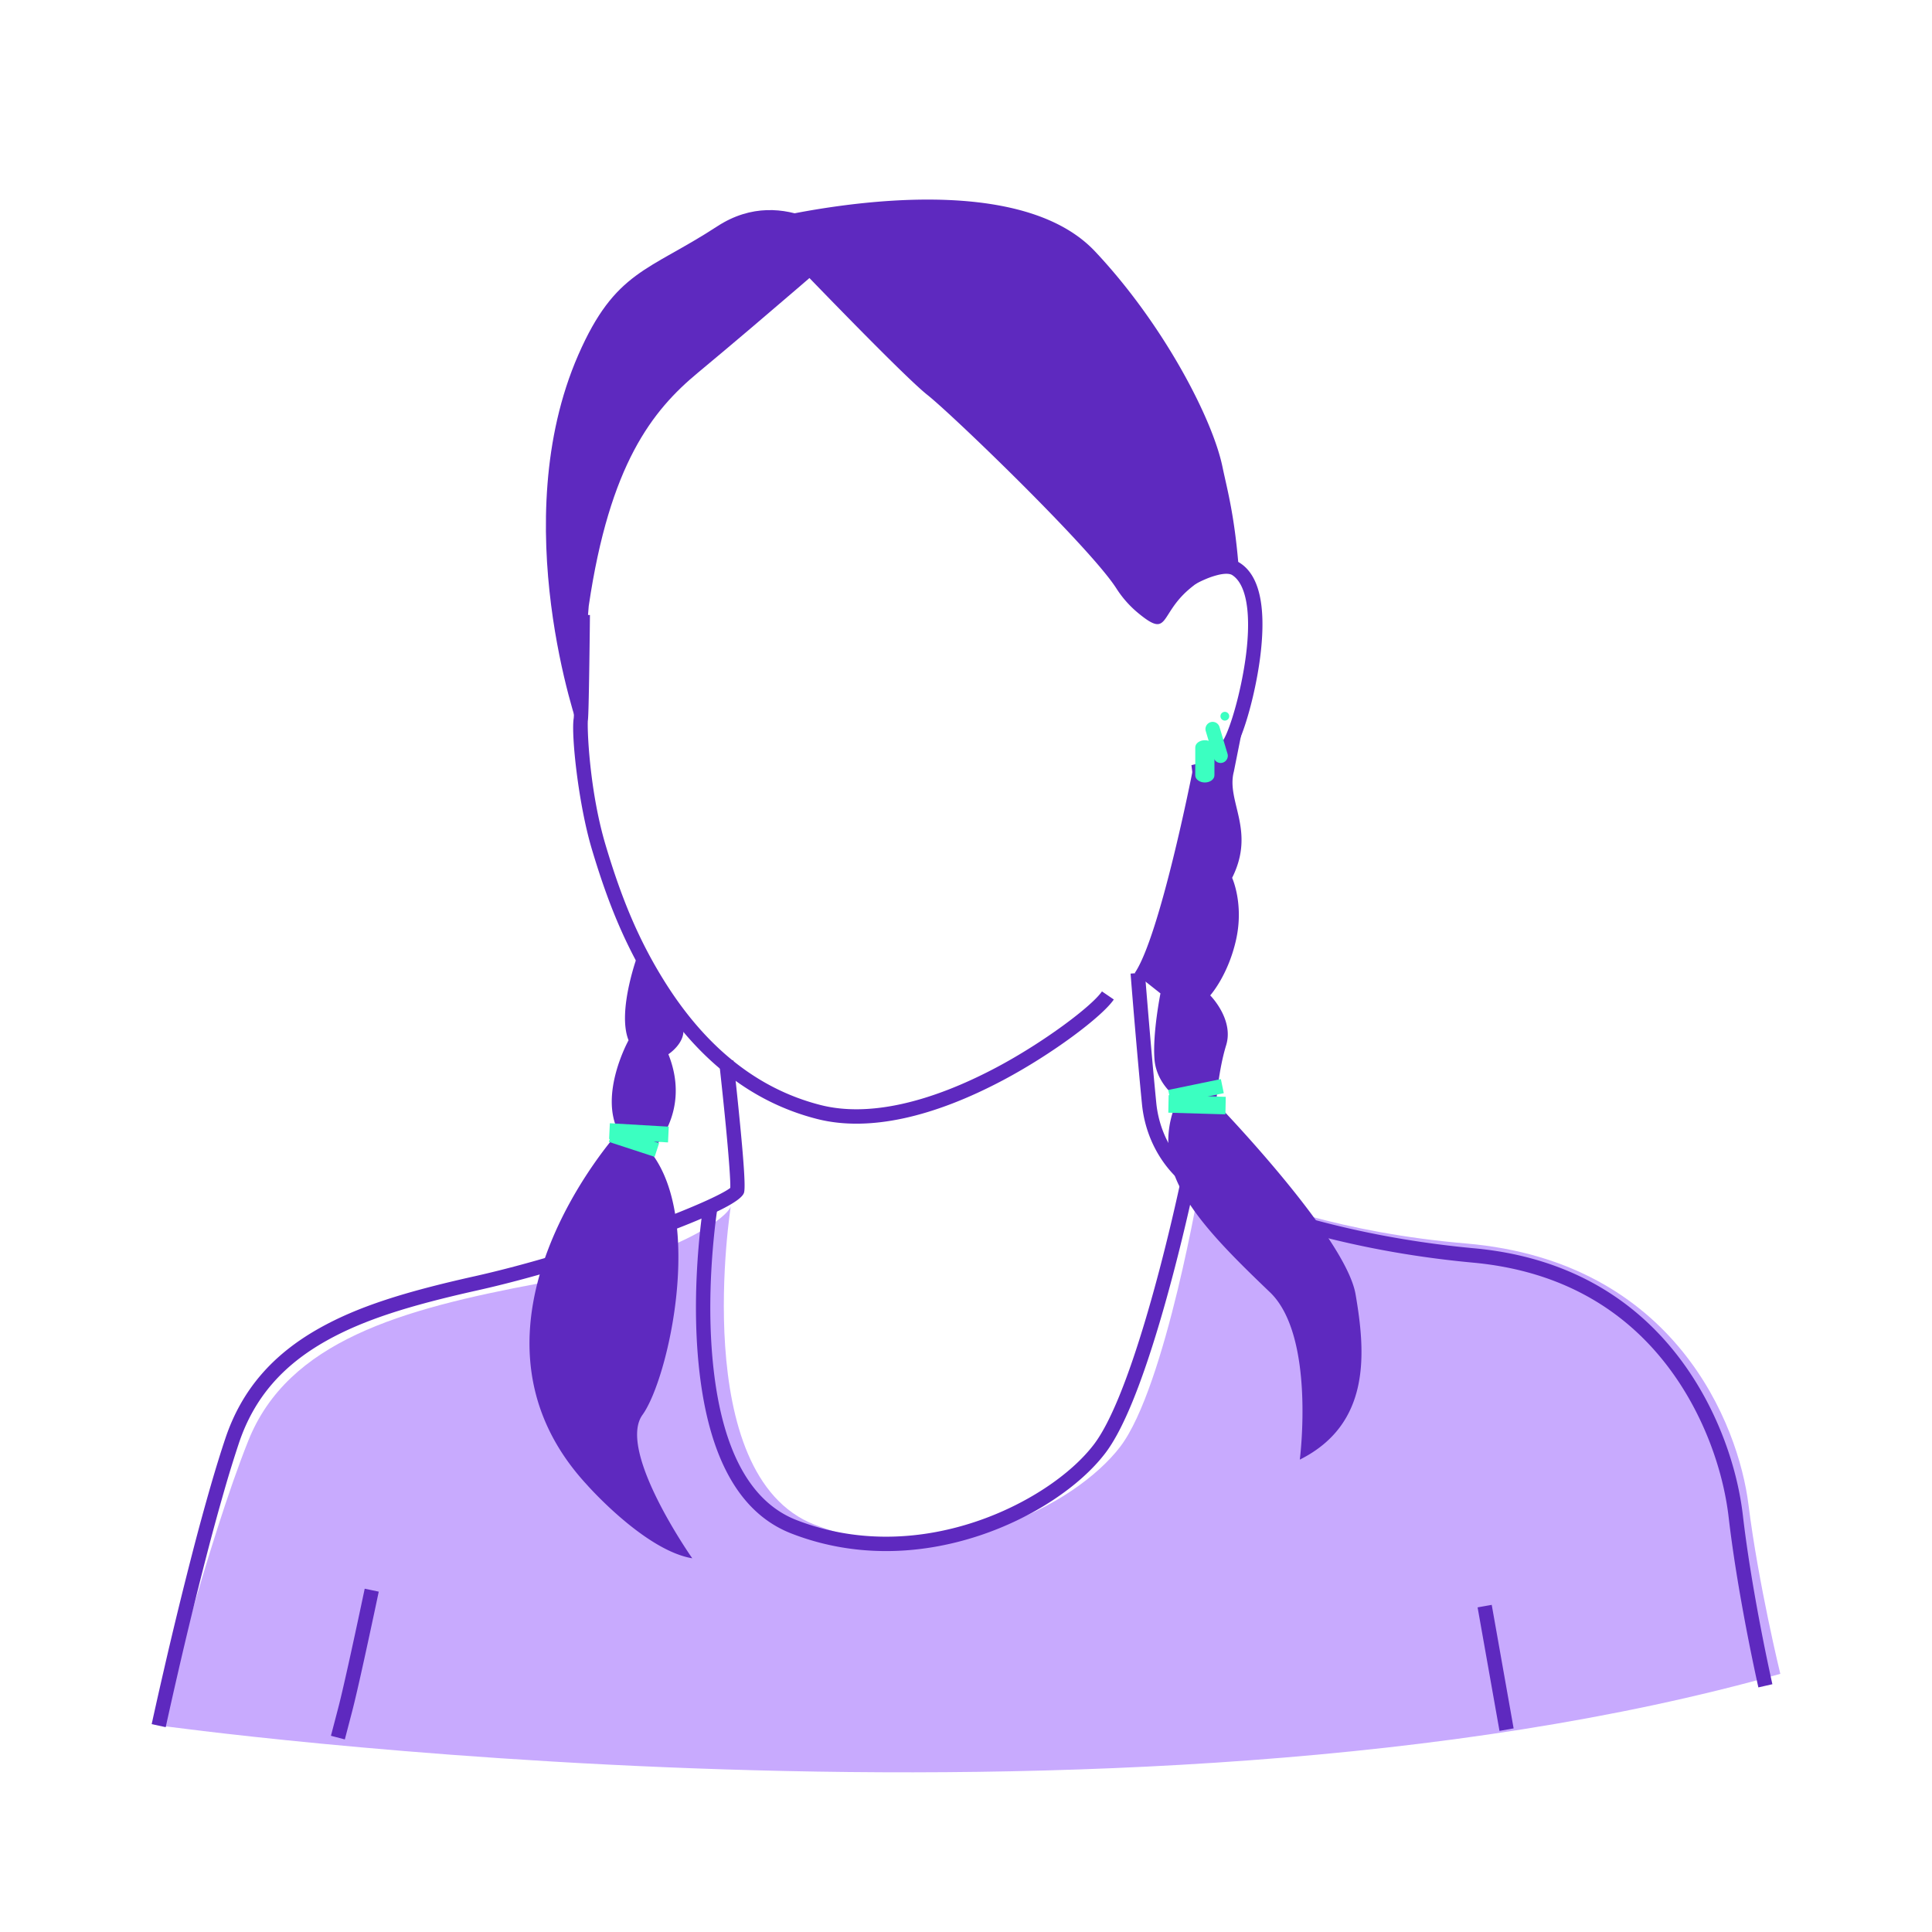
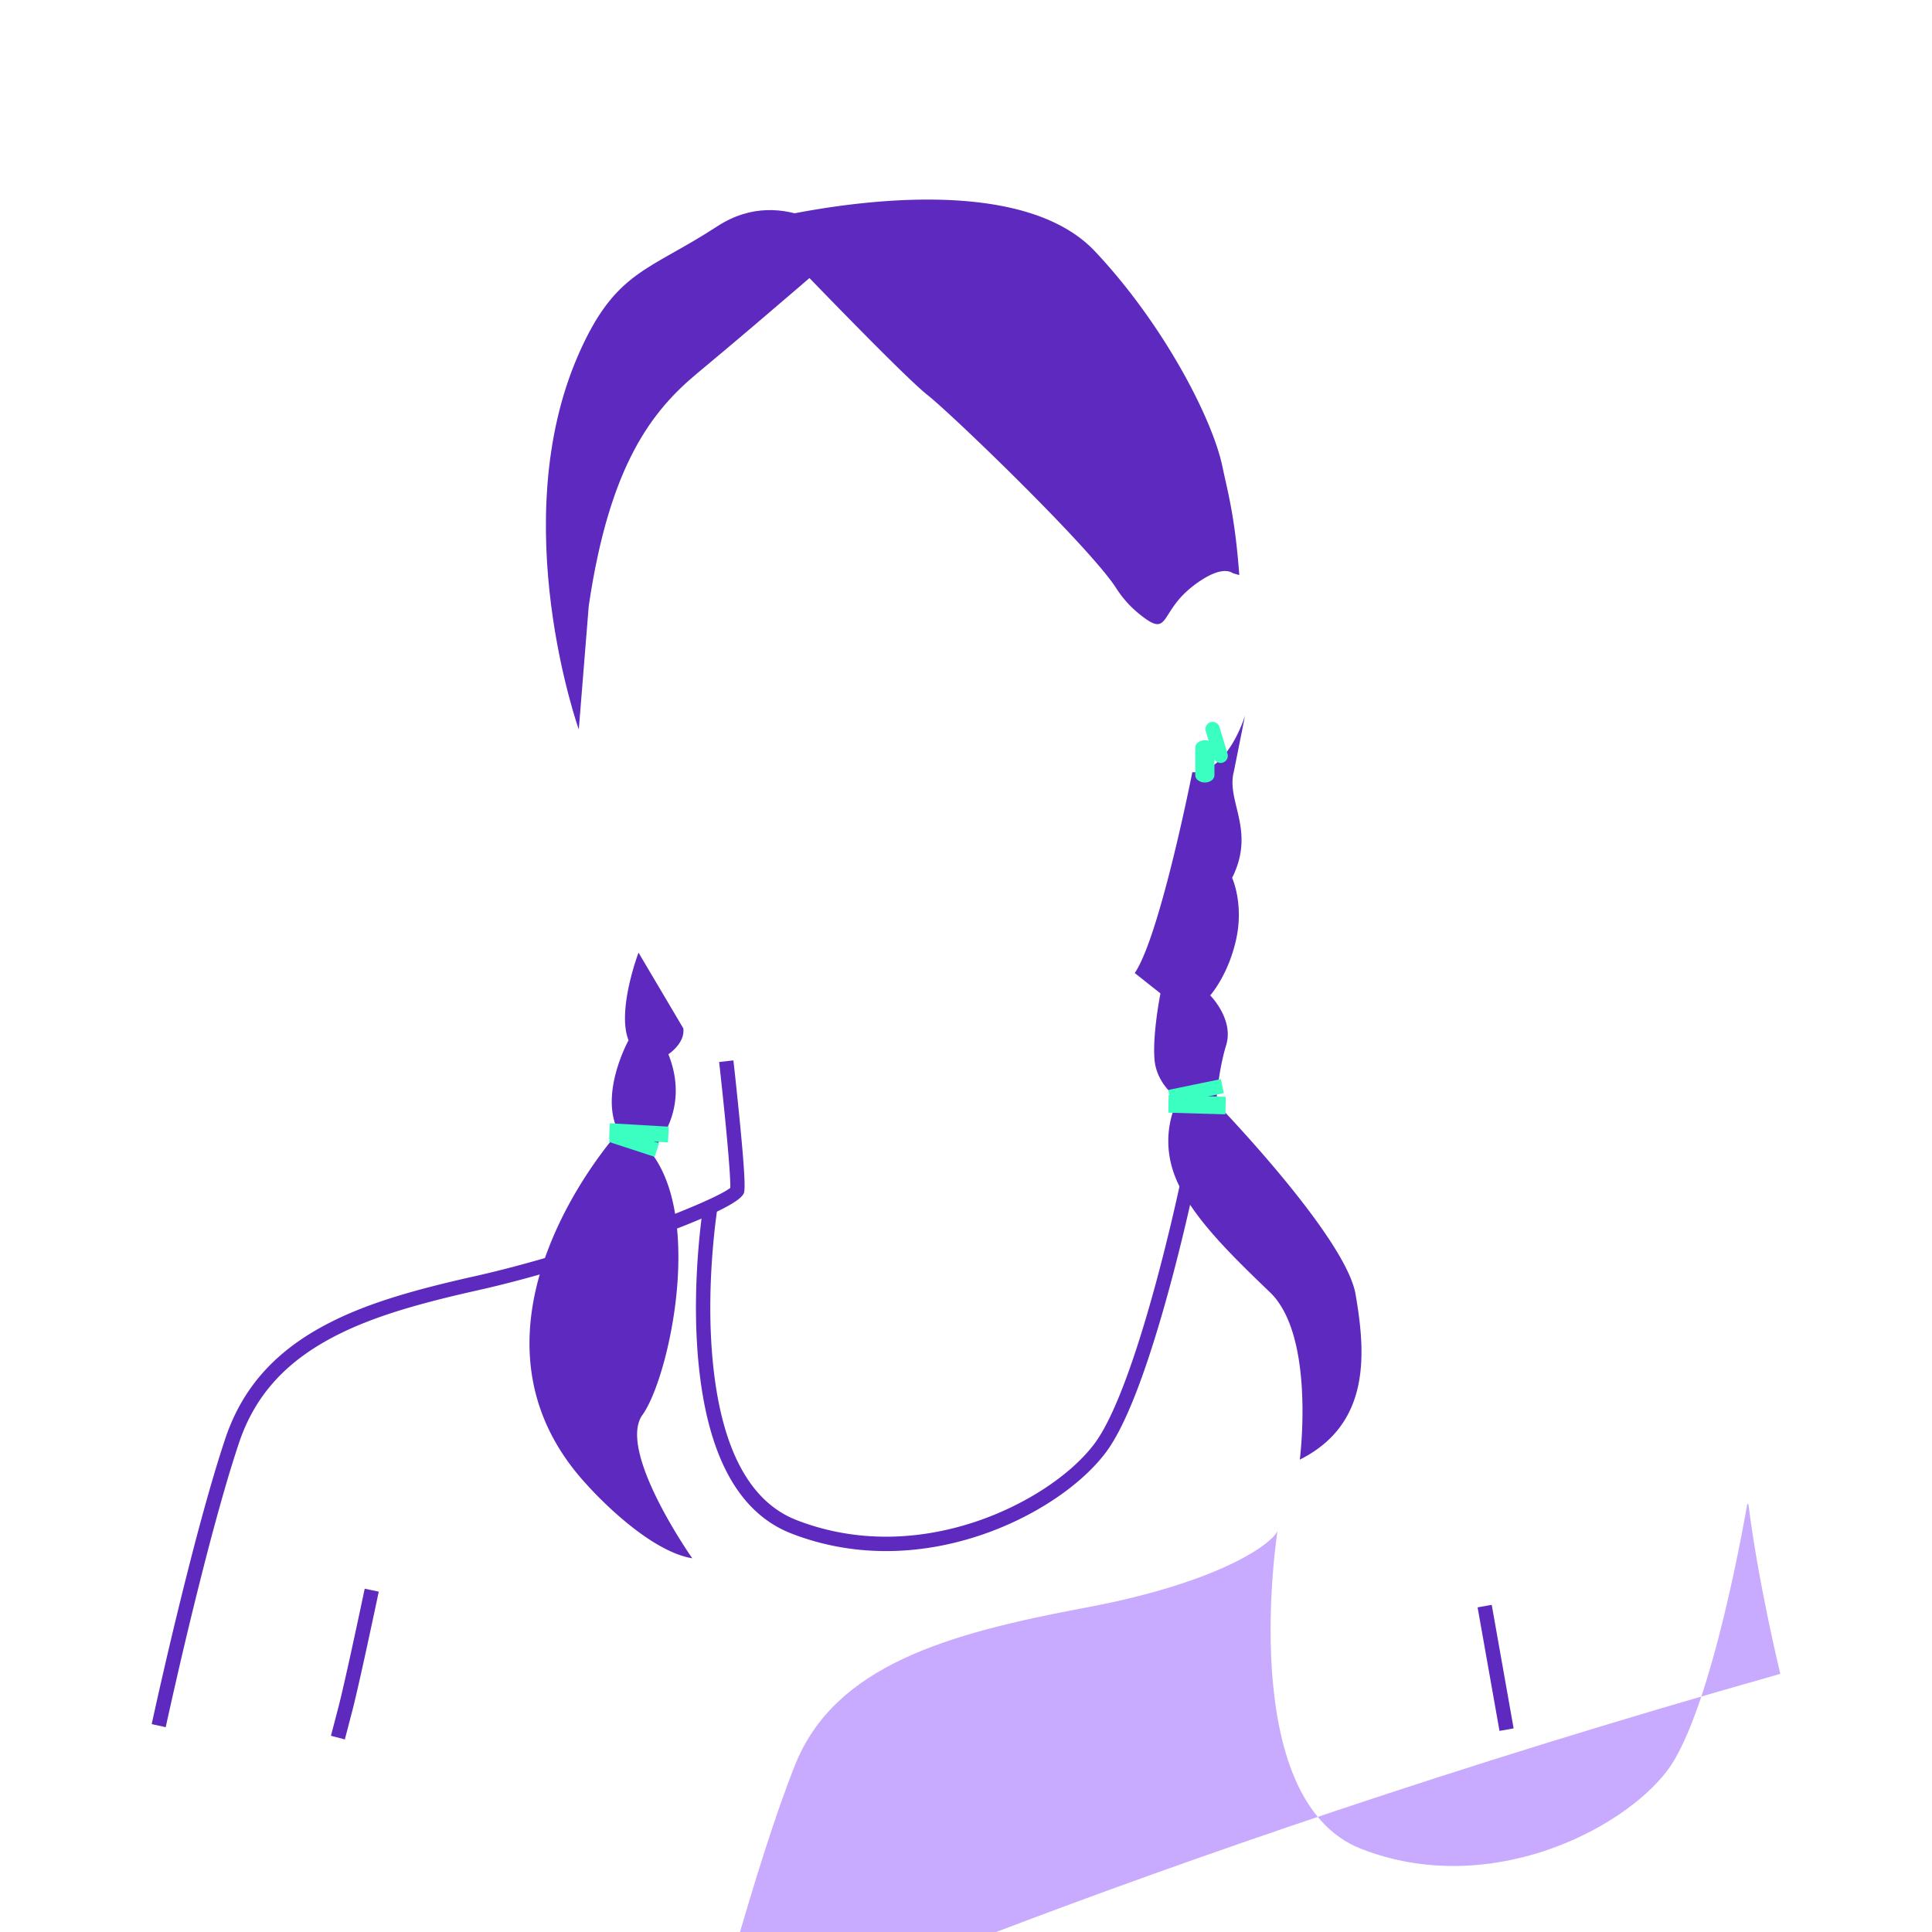
<svg xmlns="http://www.w3.org/2000/svg" viewBox="0 0 242 242">
  <g fill="none" fill-rule="evenodd">
    <path d="M0 0h242v242H0z" />
-     <path fill="#C8AAFE" d="M223 209.665s-2.743-11.23-3.99-21.213c-1.247-9.982-9.165-30.446-35.35-32.692-15.586-1.337-25.862-5.182-33.137-7.924l-.144-.1s-4.346 25.965-10.05 33.462c-5.704 7.496-22.41 15.97-38.3 9.777-15.89-6.192-10.472-40.006-10.472-40.006l-.012.111c-.375 1.373-6.703 6.427-24.035 9.671-17.332 3.244-31.422 7.237-36.41 19.715-4.987 12.478-10.972 35.688-10.972 35.688S140.703 232.92 223 209.664" />
+     <path fill="#C8AAFE" d="M223 209.665s-2.743-11.23-3.99-21.213l-.144-.1s-4.346 25.965-10.05 33.462c-5.704 7.496-22.41 15.97-38.3 9.777-15.89-6.192-10.472-40.006-10.472-40.006l-.012.111c-.375 1.373-6.703 6.427-24.035 9.671-17.332 3.244-31.422 7.237-36.41 19.715-4.987 12.478-10.972 35.688-10.972 35.688S140.703 232.92 223 209.664" />
    <path fill="#5E29BF" d="M106.414 30.48s-10.225 8.922-19.015 16.222C81.729 51.41 76.363 58.119 73.745 75.9l-1.247 15.473s-9.227-25.954-.062-46.917c4.628-10.588 8.79-10.482 17.394-16.097 8.604-5.615 16.584 2.121 16.584 2.121" />
    <path fill="#5E29BF" d="M155.23 72.032c-.53-7.33-1.49-10.599-2.113-13.593-1.247-5.99-7.372-17.835-15.96-26.953C125.866 19.5 94.63 27.797 94.63 27.797s17.955 18.842 21.509 21.65c3.172 2.506 20.511 19.233 23.712 24.282a13.24 13.24 0 0 0 2.847 3.17c3.726 3.03 2.531.132 6.172-3.026 0 0 3.703-3.315 5.574-2.067l.785.226ZM142.138 121.882l3.219 2.55s-.998 4.991-.748 8.236c.25 3.244 2.992 4.991 2.992 4.991s-2.244 3.743-.748 8.735c1.497 4.99 6.484 9.982 12.22 15.472 5.736 5.49 3.74 20.964 3.74 20.964 8.978-4.493 8.23-13.477 6.983-20.714-1.247-7.237-17.456-23.958-17.456-23.958s.249-3.993 1.247-7.237c.997-3.245-1.996-6.24-1.996-6.24s2.245-2.495 3.242-6.987c.998-4.492-.498-7.736-.498-7.736 2.992-5.99-.78-9.577.218-13.32l1.403-7.02s-2.151 7.207-6.609 7.113c0 0-4.03 20.472-7.21 25.15M79.98 119.324s-2.744 7.237-1.247 10.98c0 0-3.741 6.739-1.247 11.48 0 0-22.195 24.457-3.99 44.173 0 0 7.232 8.235 13.217 9.233 0 0-9.477-13.476-6.235-17.968 3.242-4.492 7.731-24.457.998-32.942 0 0 5.237-4.742 2.244-12.228 0 0 2.12-1.373 1.87-3.245l-5.61-9.483Z" />
-     <path fill="#3BFFC1" d="M153.97 89.689a.548.548 0 1 1-1.095 0 .548.548 0 0 1 1.095 0" />
-     <path fill="#5E29BF" fill-rule="nonzero" d="m72.098 77.014 1.797.018a887.366 887.366 0 0 1-.022 2.055c-.018 1.54-.038 3.08-.06 4.519-.06 3.987-.114 6.275-.18 6.668-.019.12-.021.785.012 1.627.044 1.085.136 2.374.277 3.73.37 3.57 1.008 7.11 1.93 10.208 1.93 6.476 4.075 11.842 7.493 17.26 4.962 7.866 11.35 13.256 19.446 15.317 6.064 1.543 13.793-.353 21.995-4.697 5.984-3.169 12-7.707 13.243-9.537l1.485 1.015c-1.445 2.126-7.668 6.82-13.888 10.115-8.558 4.533-16.688 6.528-23.278 4.85-8.592-2.187-15.334-7.875-20.522-16.1-3.524-5.586-5.722-11.087-7.695-17.707-1.704-5.717-2.602-14.387-2.27-16.378.04-.245.1-2.767.155-6.399a1405.266 1405.266 0 0 0 .082-6.564ZM152.227 70.245c1.237-.285 2.286-.248 3.093.274 2.495 1.61 3.198 5.542 2.628 10.946-.42 3.978-1.59 8.64-2.663 11.141-.573 1.336-1.347 2.408-2.272 3.235a7.657 7.657 0 0 1-2.389 1.467 5.286 5.286 0 0 1-1.168.317l-.218-1.788a3.65 3.65 0 0 0 .749-.214 5.87 5.87 0 0 0 1.83-1.125c.73-.654 1.347-1.51 1.817-2.604 1-2.329 2.125-6.815 2.527-10.619.503-4.766-.1-8.135-1.814-9.241-.307-.198-.908-.22-1.717-.033a9.994 9.994 0 0 0-1.558.515 14.654 14.654 0 0 0-1.382.663l-.889-1.566a16.434 16.434 0 0 1 1.584-.762c.63-.261 1.25-.47 1.842-.606ZM143.408 121.811l.022.275a839.27 839.27 0 0 0 .289 3.552c.237 2.87.485 5.741.728 8.42a607.916 607.916 0 0 0 .385 4.072c.47 4.79 3.398 8.87 7.554 10.555 9.168 3.72 20.034 6.546 32.27 7.675 11.3 1.043 19.838 5.985 25.748 13.798 4.481 5.925 7.16 13.218 7.91 19.687.113.967.24 1.968.383 3 .327 2.365.727 4.86 1.183 7.435a265.84 265.84 0 0 0 2.079 10.472l.047.21-1.753.4a62.064 62.064 0 0 1-.185-.836 267.626 267.626 0 0 1-1.958-9.931c-.46-2.596-.863-5.113-1.193-7.502a140.568 140.568 0 0 1-.388-3.04c-.716-6.165-3.282-13.154-7.558-18.806-5.61-7.419-13.693-12.097-24.48-13.093-12.421-1.146-23.457-4.017-32.78-7.798-4.787-1.943-8.133-6.605-8.668-12.05a456.89 456.89 0 0 1-.386-4.084 1049.567 1049.567 0 0 1-1.02-11.993l-.021-.276 1.792-.142Z" />
    <path fill="#5E29BF" fill-rule="nonzero" d="M91.865 132.824a299.62 299.62 0 0 1 .22 1.993 579.957 579.957 0 0 1 .634 6.183c.46 4.792.655 7.62.488 8.348-.27 1.185-4.499 3.137-11.596 5.745-7.1 2.609-15.08 5.035-21.808 6.537-8.708 1.944-14.308 3.73-18.903 6.303-5.468 3.061-9.065 7.139-10.97 12.82a150.354 150.354 0 0 0-1.815 5.87 305.424 305.424 0 0 0-2.199 8.052 565.615 565.615 0 0 0-3.636 14.898 639.215 639.215 0 0 0-1.523 6.771L19 215.963l.107-.49c.087-.399.19-.86.305-1.381.264-1.189.557-2.486.874-3.87l.243-1.055a567.366 567.366 0 0 1 3.648-14.947 307.19 307.19 0 0 1 2.212-8.098c.644-2.222 1.257-4.21 1.838-5.943 2.053-6.126 5.954-10.548 11.796-13.82 4.785-2.679 10.523-4.508 19.389-6.487 6.645-1.484 14.55-3.888 21.58-6.471 3.095-1.137 5.808-2.235 7.762-3.137.953-.44 1.704-.823 2.215-1.13.239-.144.417-.266.526-.357l-.023.017.003-.043c.034-.81-.164-3.575-.522-7.332l-.023-.246-.153-1.555a578.177 578.177 0 0 0-.698-6.592l1.786-.202ZM45.683 198.998l1.759.37-.038.18a749.77 749.77 0 0 1-.491 2.318 951.623 951.623 0 0 1-1.31 6.056c-.654 2.972-1.168 5.201-1.49 6.432l-.92 3.525-1.74-.457.922-3.525c.281-1.076.72-2.967 1.276-5.472l.13-.589.067-.302.123-.56a949.877 949.877 0 0 0 1.674-7.797l.033-.156.005-.023ZM186.852 201.022l2.743 15.473-1.77.315-2.743-15.473z" />
    <path fill="#5E29BF" fill-rule="nonzero" d="m148.053 147.155 1.76.364-.085.41a256.881 256.881 0 0 1-1.183 5.25c-1.003 4.243-2.108 8.486-3.285 12.45-2.3 7.745-4.579 13.458-6.803 16.38-3.155 4.147-9.08 8.114-15.762 10.331-7.82 2.595-16.032 2.68-23.578-.26-6.733-2.624-10.319-9.882-11.507-20.256-.633-5.522-.53-11.407.02-17.021a81.384 81.384 0 0 1 .413-3.448l.04-.264 1.775.286a50.684 50.684 0 0 0-.136.954 79.587 79.587 0 0 0-.303 2.648c-.54 5.498-.64 11.263-.024 16.64 1.12 9.778 4.423 16.463 10.373 18.782 7.133 2.78 14.92 2.698 22.362.229 6.354-2.109 11.975-5.872 14.898-9.714 2.048-2.69 4.27-8.263 6.509-15.802 1.166-3.927 2.263-8.138 3.258-12.349a255.077 255.077 0 0 0 1.174-5.21l.084-.4Z" />
    <path fill="#3BFFC1" fill-rule="nonzero" d="m146.383 137.179 7.154.209-.042 2.194-7.155-.209zM76.821 141.316l5.736 1.875-.557 1.713-5.736-1.875z" />
    <path fill="#3BFFC1" fill-rule="nonzero" d="m152.926 135.164.363 1.765-6.593 1.364-.363-1.765zM76.39 140.696l7.379.431-.095 1.971-7.379-.431zM150.918 92.718c.663 0 1.2.404 1.2.901v3.494c0 .498-.537.9-1.2.9-.663 0-1.2-.402-1.2-.9v-3.494c0-.497.537-.9 1.2-.9Z" />
    <path fill="#3BFFC1" fill-rule="nonzero" d="M151.637 90.458a.898.898 0 0 1 1.118.605l1 3.348a.898.898 0 1 1-1.722.516l-1-3.347a.901.901 0 0 1 .604-1.122Z" />
  </g>
</svg>